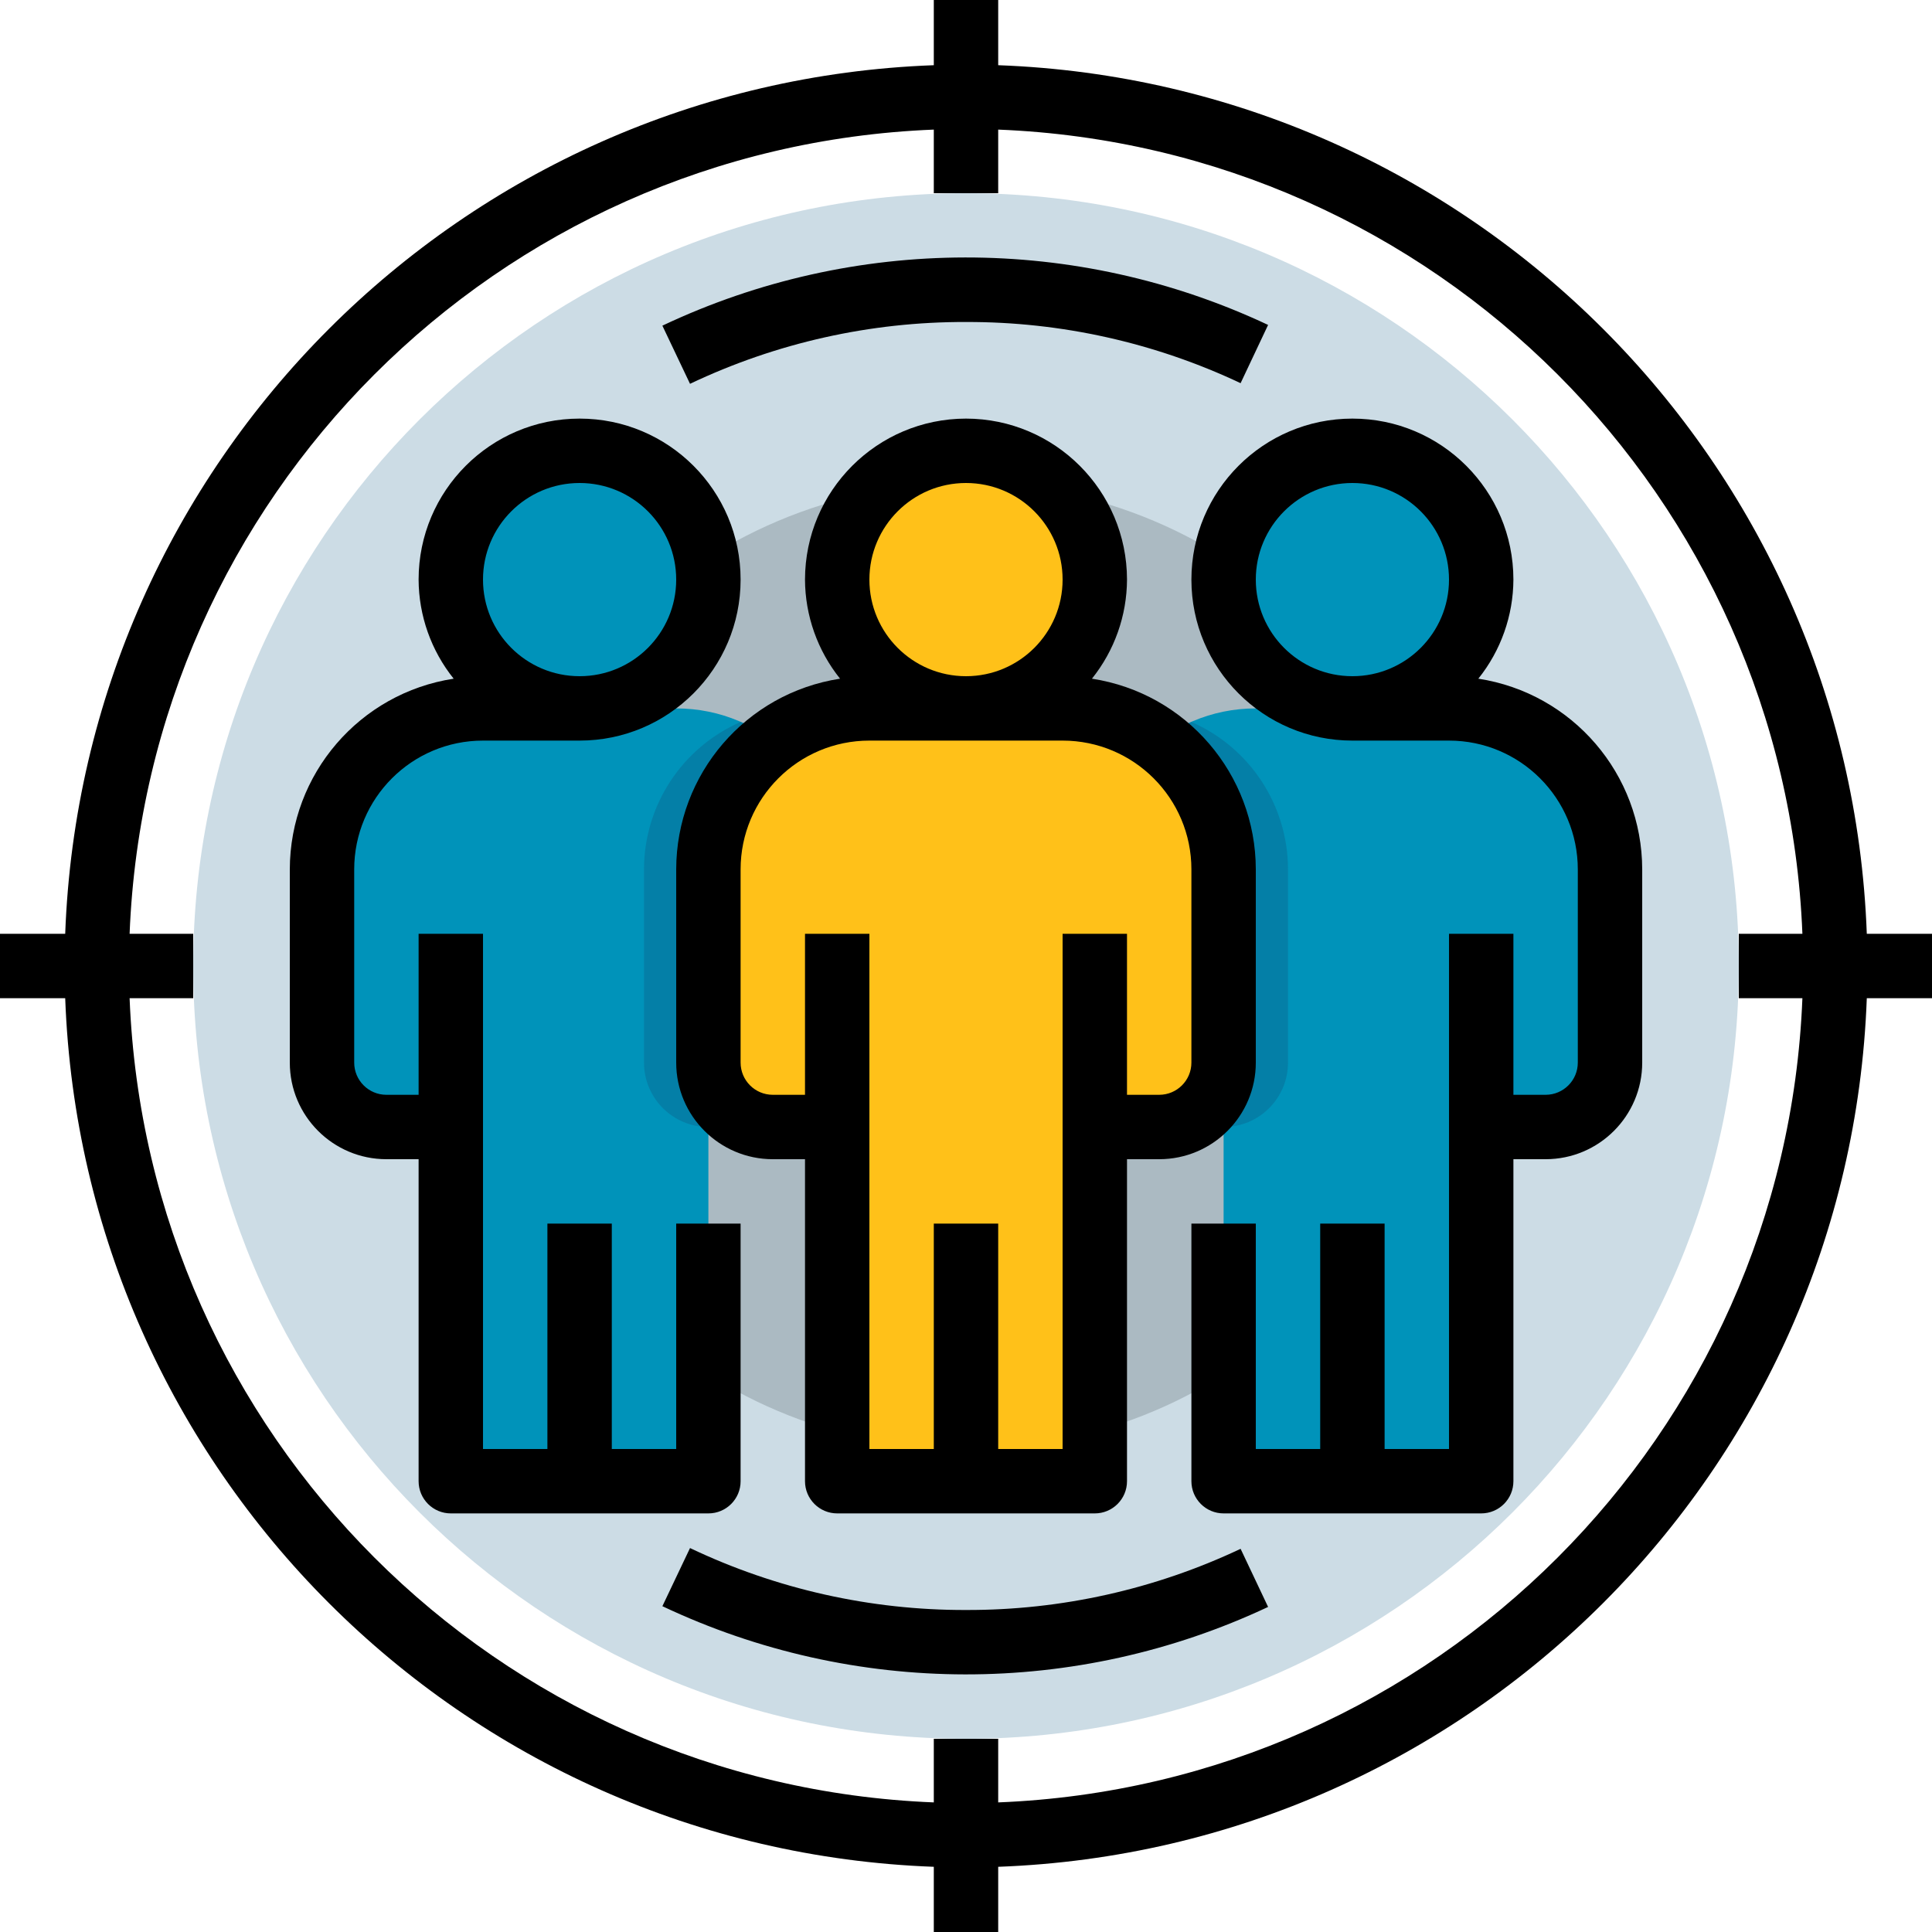
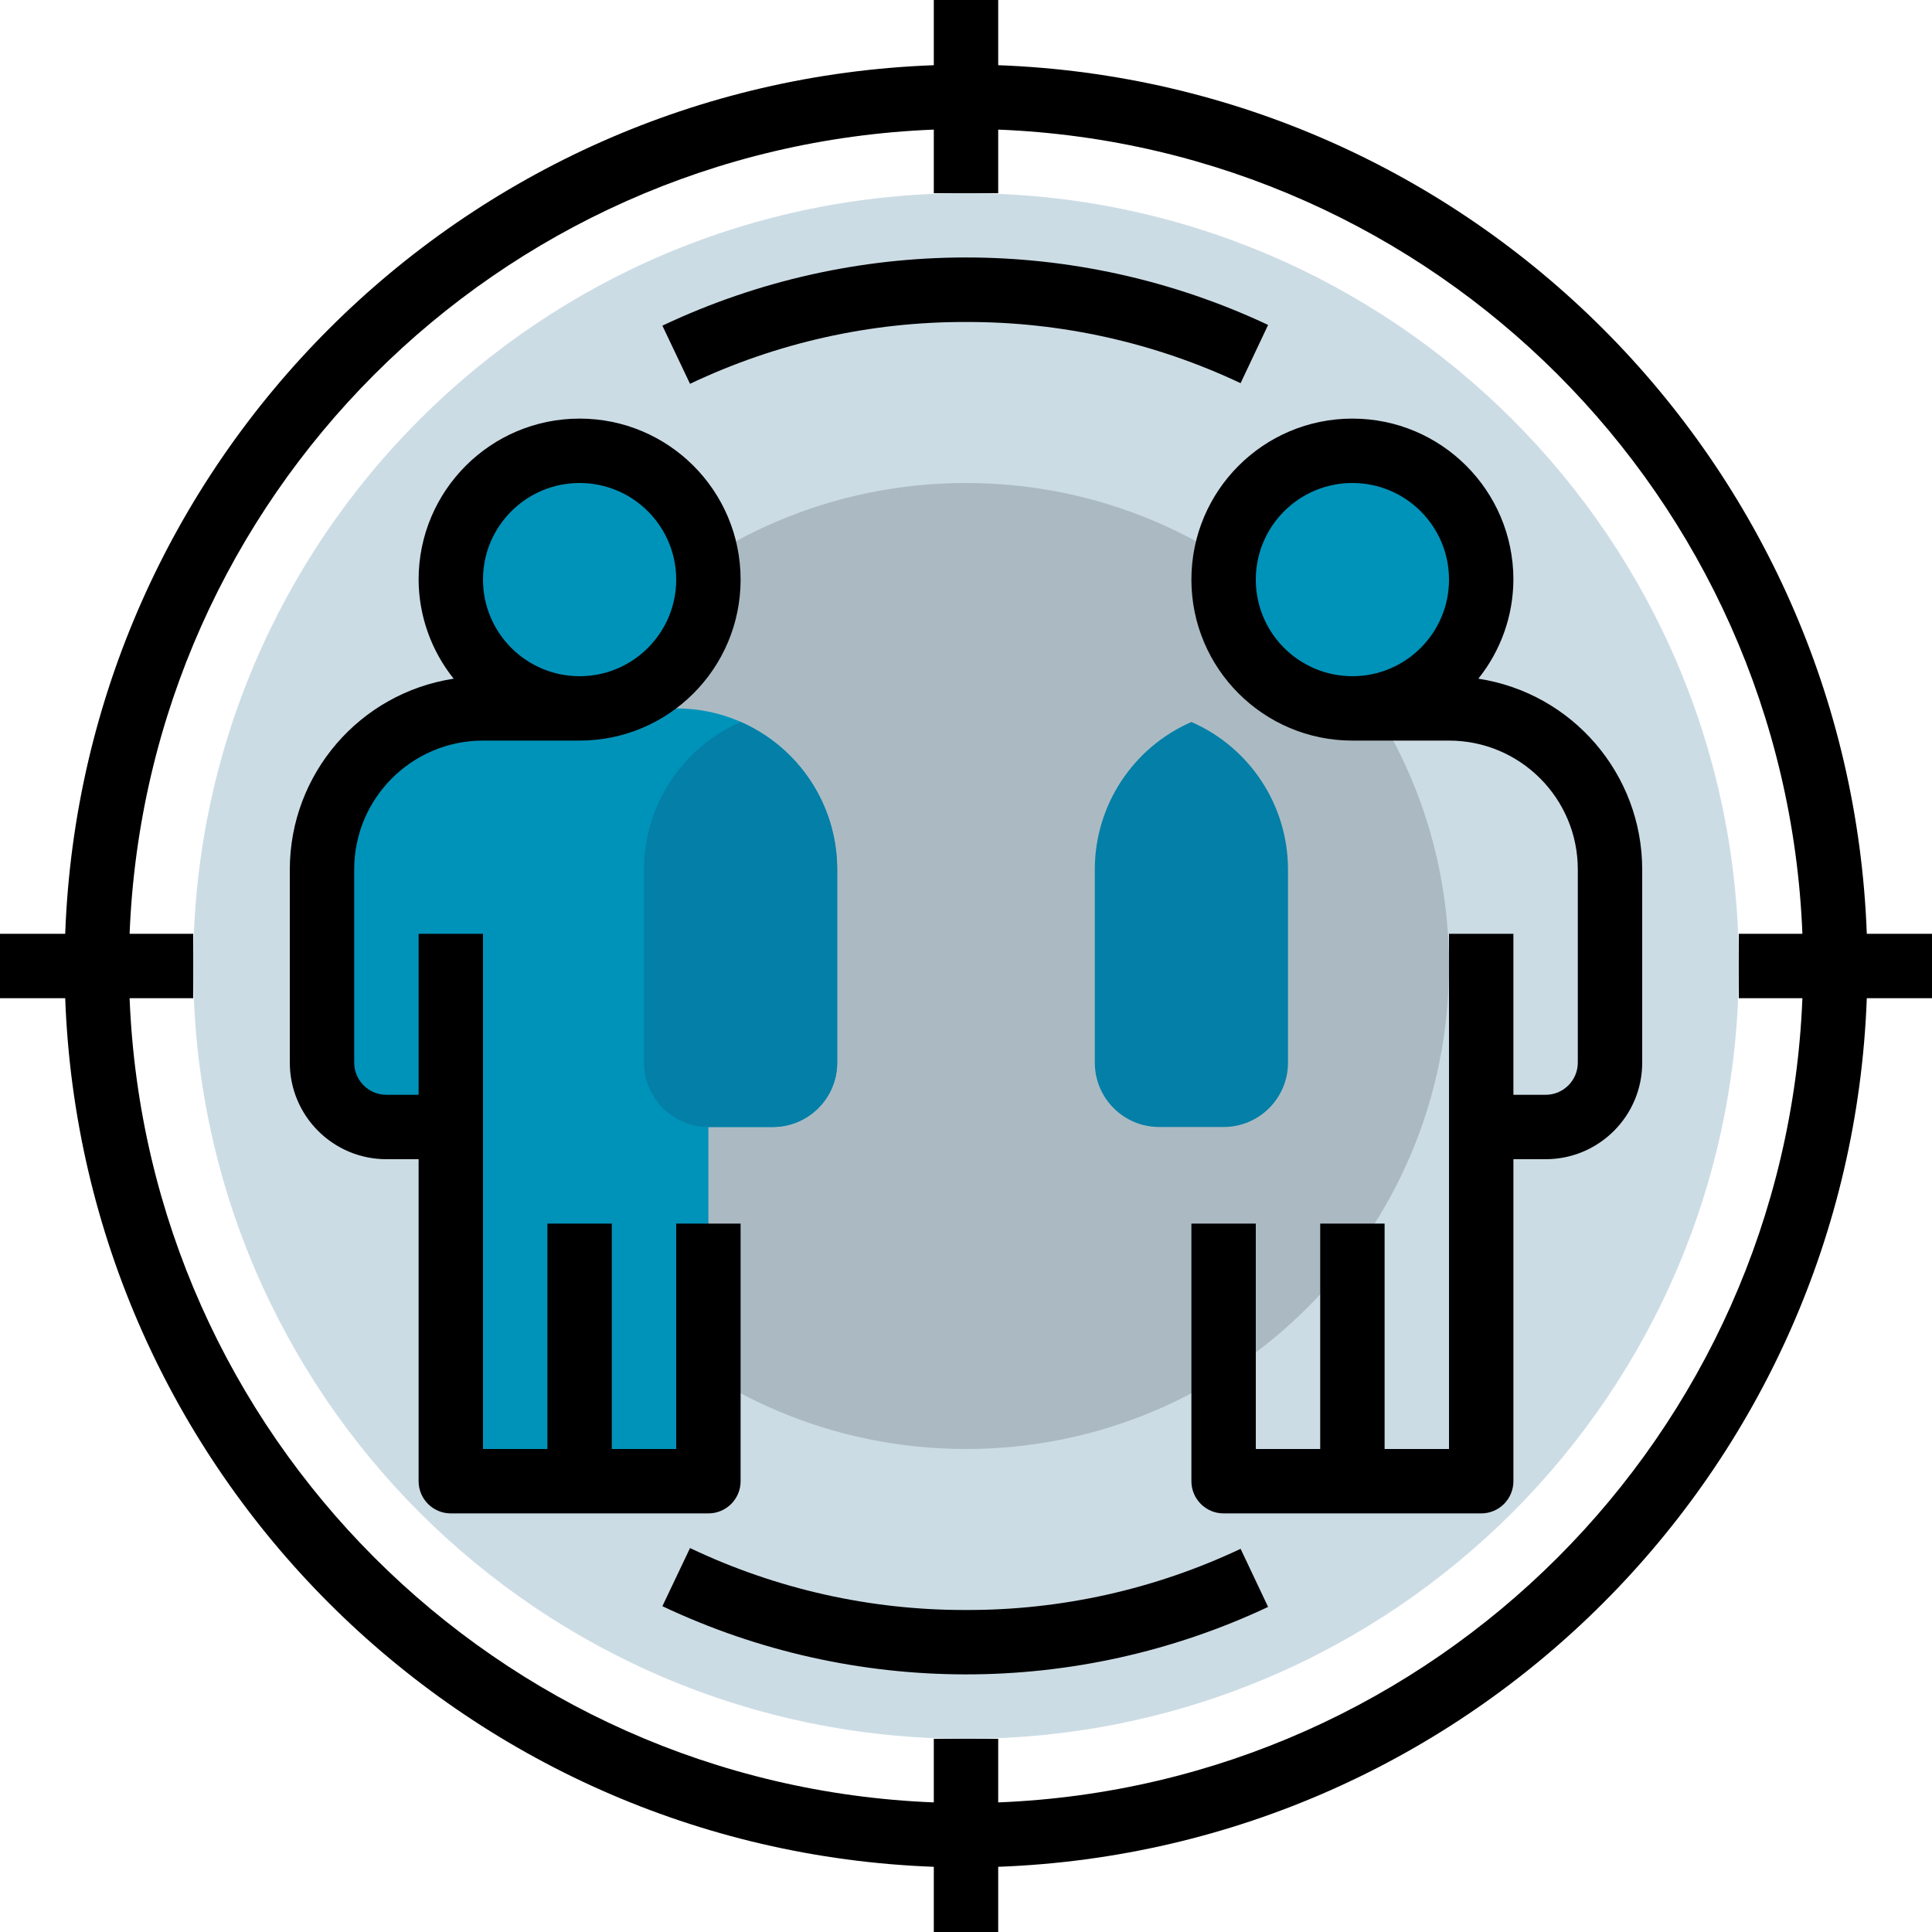
<svg xmlns="http://www.w3.org/2000/svg" height="480" viewBox="0 0 480 480" width="480">
  <path d="m432 240c0 106.039-85.961 192-192 192s-192-85.961-192-192 85.961-192 192-192 192 85.961 192 192zm0 0" fill="#ccdce5" />
  <path d="m360 240c0 66.273-53.727 120-120 120s-120-53.727-120-120 53.727-120 120-120 120 53.727 120 120zm0 0" fill="#abbac2" />
  <path d="m368 144c0 17.672-14.328 32-32 32s-32-14.328-32-32 14.328-32 32-32 32 14.328 32 32zm0 0" fill="#0093ba" />
-   <path d="m272 264v-48c0-22.09 17.91-40 40-40h48c22.09 0 40 17.91 40 40v48c0 8.836-7.164 16-16 16h-16v88h-64v-88h-16c-8.836 0-16-7.164-16-16zm0 0" fill="#0093ba" />
  <path d="m320 264v-48c-.016-15.891-9.434-30.266-24-36.625-14.566 6.359-23.984 20.734-24 36.625v48c0 8.836 7.164 16 16 16h16c8.836 0 16-7.164 16-16zm0 0" fill="#047fa7" />
  <path d="m176 144c0 17.672-14.328 32-32 32s-32-14.328-32-32 14.328-32 32-32 32 14.328 32 32zm0 0" fill="#0093ba" />
  <path d="m208 264v-48c0-22.09-17.91-40-40-40h-48c-22.09 0-40 17.91-40 40v48c0 8.836 7.164 16 16 16h16v88h64v-88h16c8.836 0 16-7.164 16-16zm0 0" fill="#0093ba" />
  <path d="m160 264v-48c.016-15.891 9.434-30.266 24-36.625 14.566 6.359 23.984 20.734 24 36.625v48c0 8.836-7.164 16-16 16h-16c-8.836 0-16-7.164-16-16zm0 0" fill="#047fa7" />
-   <path d="m272 144c0 17.672-14.328 32-32 32s-32-14.328-32-32 14.328-32 32-32 32 14.328 32 32zm0 0" fill="#ffc119" />
-   <path d="m176 264v-48c0-22.09 17.91-40 40-40h48c22.09 0 40 17.91 40 40v48c0 8.836-7.164 16-16 16h-16v88h-64v-88h-16c-8.836 0-16-7.164-16-16zm0 0" fill="#ffc119" />
-   <path d="m240 104c-22.082.027-39.973 17.918-40 40 .039 8.953 3.109 17.629 8.711 24.617-23.398 3.594-40.68 23.711-40.711 47.383v48c0 13.254 10.746 24 24 24h8v80c0 4.418 3.582 8 8 8h64c4.418 0 8-3.582 8-8v-80h8c13.254 0 24-10.746 24-24v-48c-.031-23.672-17.312-43.789-40.711-47.383 5.602-6.988 8.672-15.664 8.711-24.617-.027-22.082-17.918-39.973-40-40zm0 16c13.254 0 24 10.746 24 24s-10.746 24-24 24-24-10.746-24-24 10.746-24 24-24zm56 96v48c0 4.418-3.582 8-8 8h-8v-40h-16v128h-16v-56h-16v56h-16v-128h-16v40h-8c-4.418 0-8-3.582-8-8v-48c0-17.672 14.328-32 32-32h48c17.672 0 32 14.328 32 32zm0 0" />
  <path d="m367.289 168.617c5.602-6.988 8.672-15.664 8.711-24.617 0-22.09-17.91-40-40-40s-40 17.91-40 40 17.91 40 40 40h24c17.672 0 32 14.328 32 32v48c0 4.418-3.582 8-8 8h-8v-40h-16v128h-16v-56h-16v56h-16v-56h-16v64c0 4.418 3.582 8 8 8h64c4.418 0 8-3.582 8-8v-80h8c13.254 0 24-10.746 24-24v-48c-.031-23.672-17.312-43.789-40.711-47.383zm-55.289-24.617c0-13.254 10.746-24 24-24s24 10.746 24 24-10.746 24-24 24-24-10.746-24-24zm0 0" />
  <path d="m184 368v-64h-16v56h-16v-56h-16v56h-16v-128h-16v40h-8c-4.418 0-8-3.582-8-8v-48c0-17.672 14.328-32 32-32h24c22.09 0 40-17.91 40-40s-17.91-40-40-40-40 17.91-40 40c.039 8.953 3.109 17.629 8.711 24.617-23.398 3.594-40.68 23.711-40.711 47.383v48c0 13.254 10.746 24 24 24h8v80c0 4.418 3.582 8 8 8h64c4.418 0 8-3.582 8-8zm-40-248c13.254 0 24 10.746 24 24s-10.746 24-24 24-24-10.746-24-24 10.746-24 24-24zm0 0" />
  <path d="m240 80c23.59-.07 46.895 5.125 68.223 15.199l6.832-14.473c-47.672-22.41-102.867-22.344-150.488.184l6.867 14.449c21.418-10.184 44.848-15.434 68.566-15.359zm0 0" />
  <path d="m240 400c-23.719.062-47.152-5.195-68.566-15.391l-6.867 14.445c47.621 22.527 102.816 22.598 150.488.184l-6.832-14.438c-21.328 10.074-44.633 15.27-68.223 15.199zm0 0" />
  <path d="m248 16.199v-16.199h-16v16.199c-117.344 4.328-211.473 98.457-215.801 215.801h-16.199v16h16.199c4.328 117.344 98.457 211.473 215.801 215.801v16.199h16v-16.199c117.344-4.328 211.473-98.457 215.801-215.801h16.199v-16h-16.199c-4.328-117.344-98.457-211.473-215.801-215.801zm0 431.602v-15.801h-16v15.801c-108.512-4.305-195.496-91.289-199.801-199.801h15.801v-16h-15.801c4.305-108.512 91.289-195.496 199.801-199.801v15.801h16v-15.801c108.512 4.305 195.496 91.289 199.801 199.801h-15.801v16h15.801c-4.305 108.512-91.289 195.496-199.801 199.801zm0 0" />
</svg>